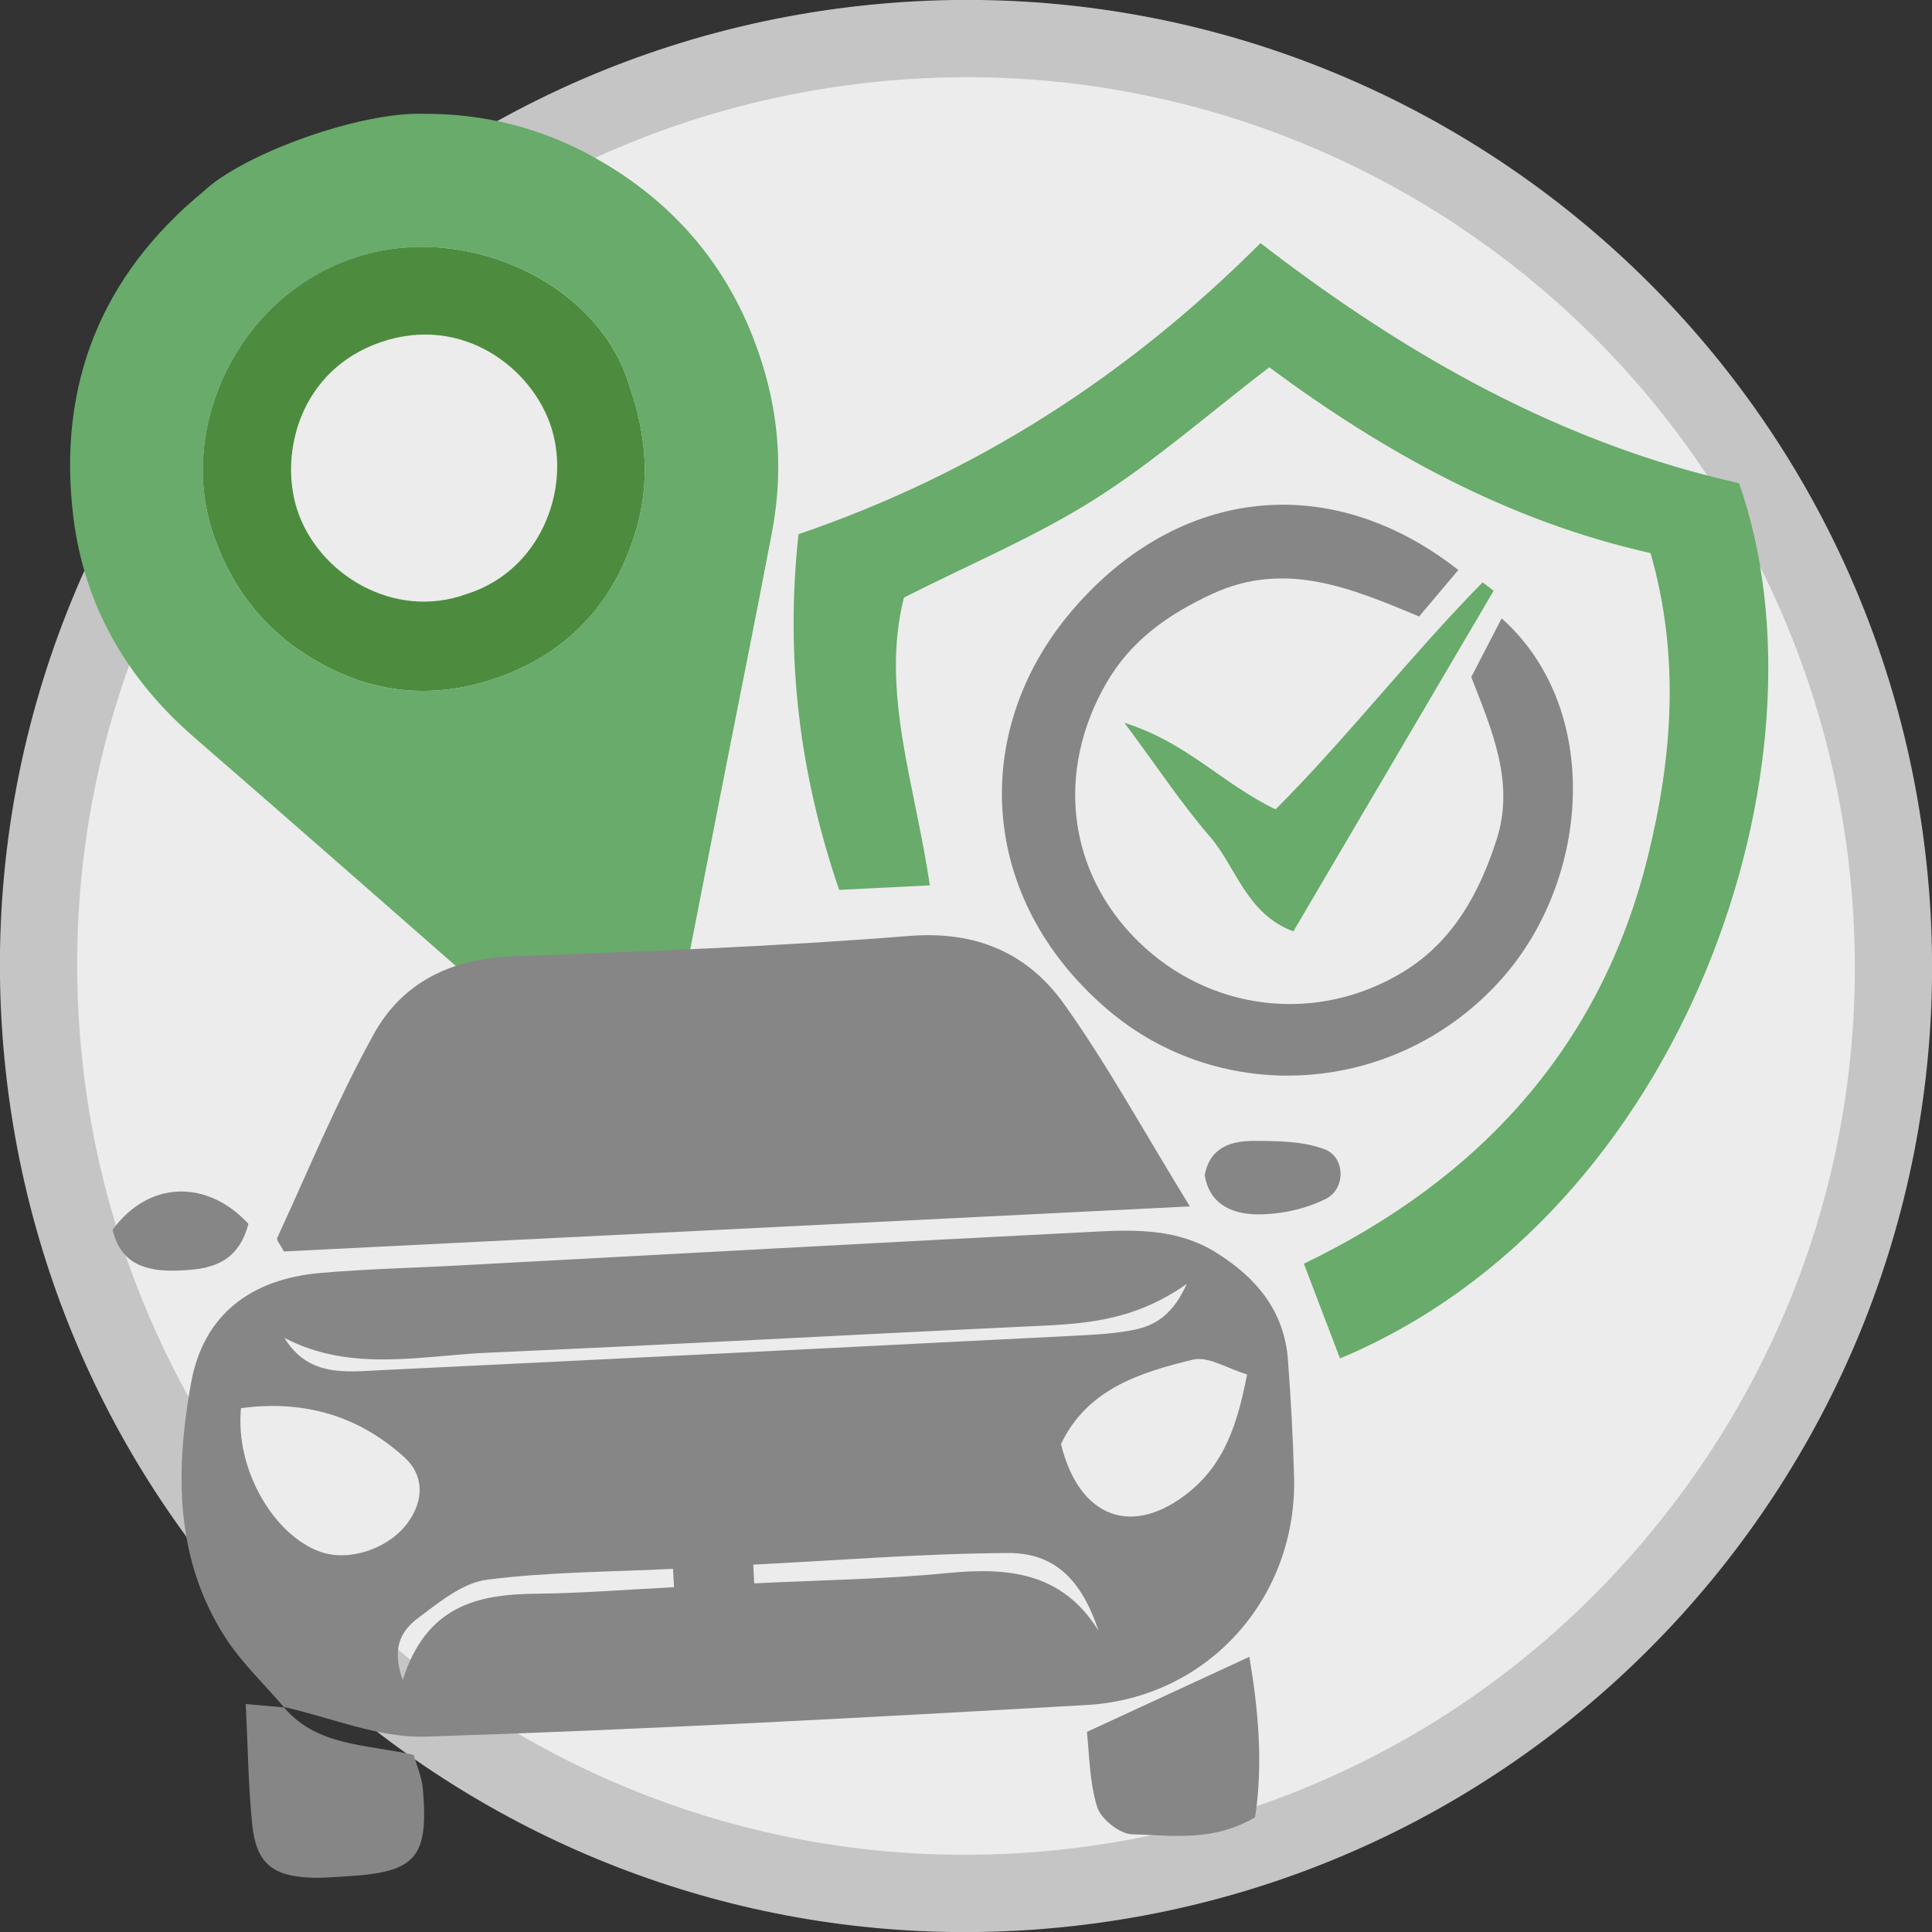
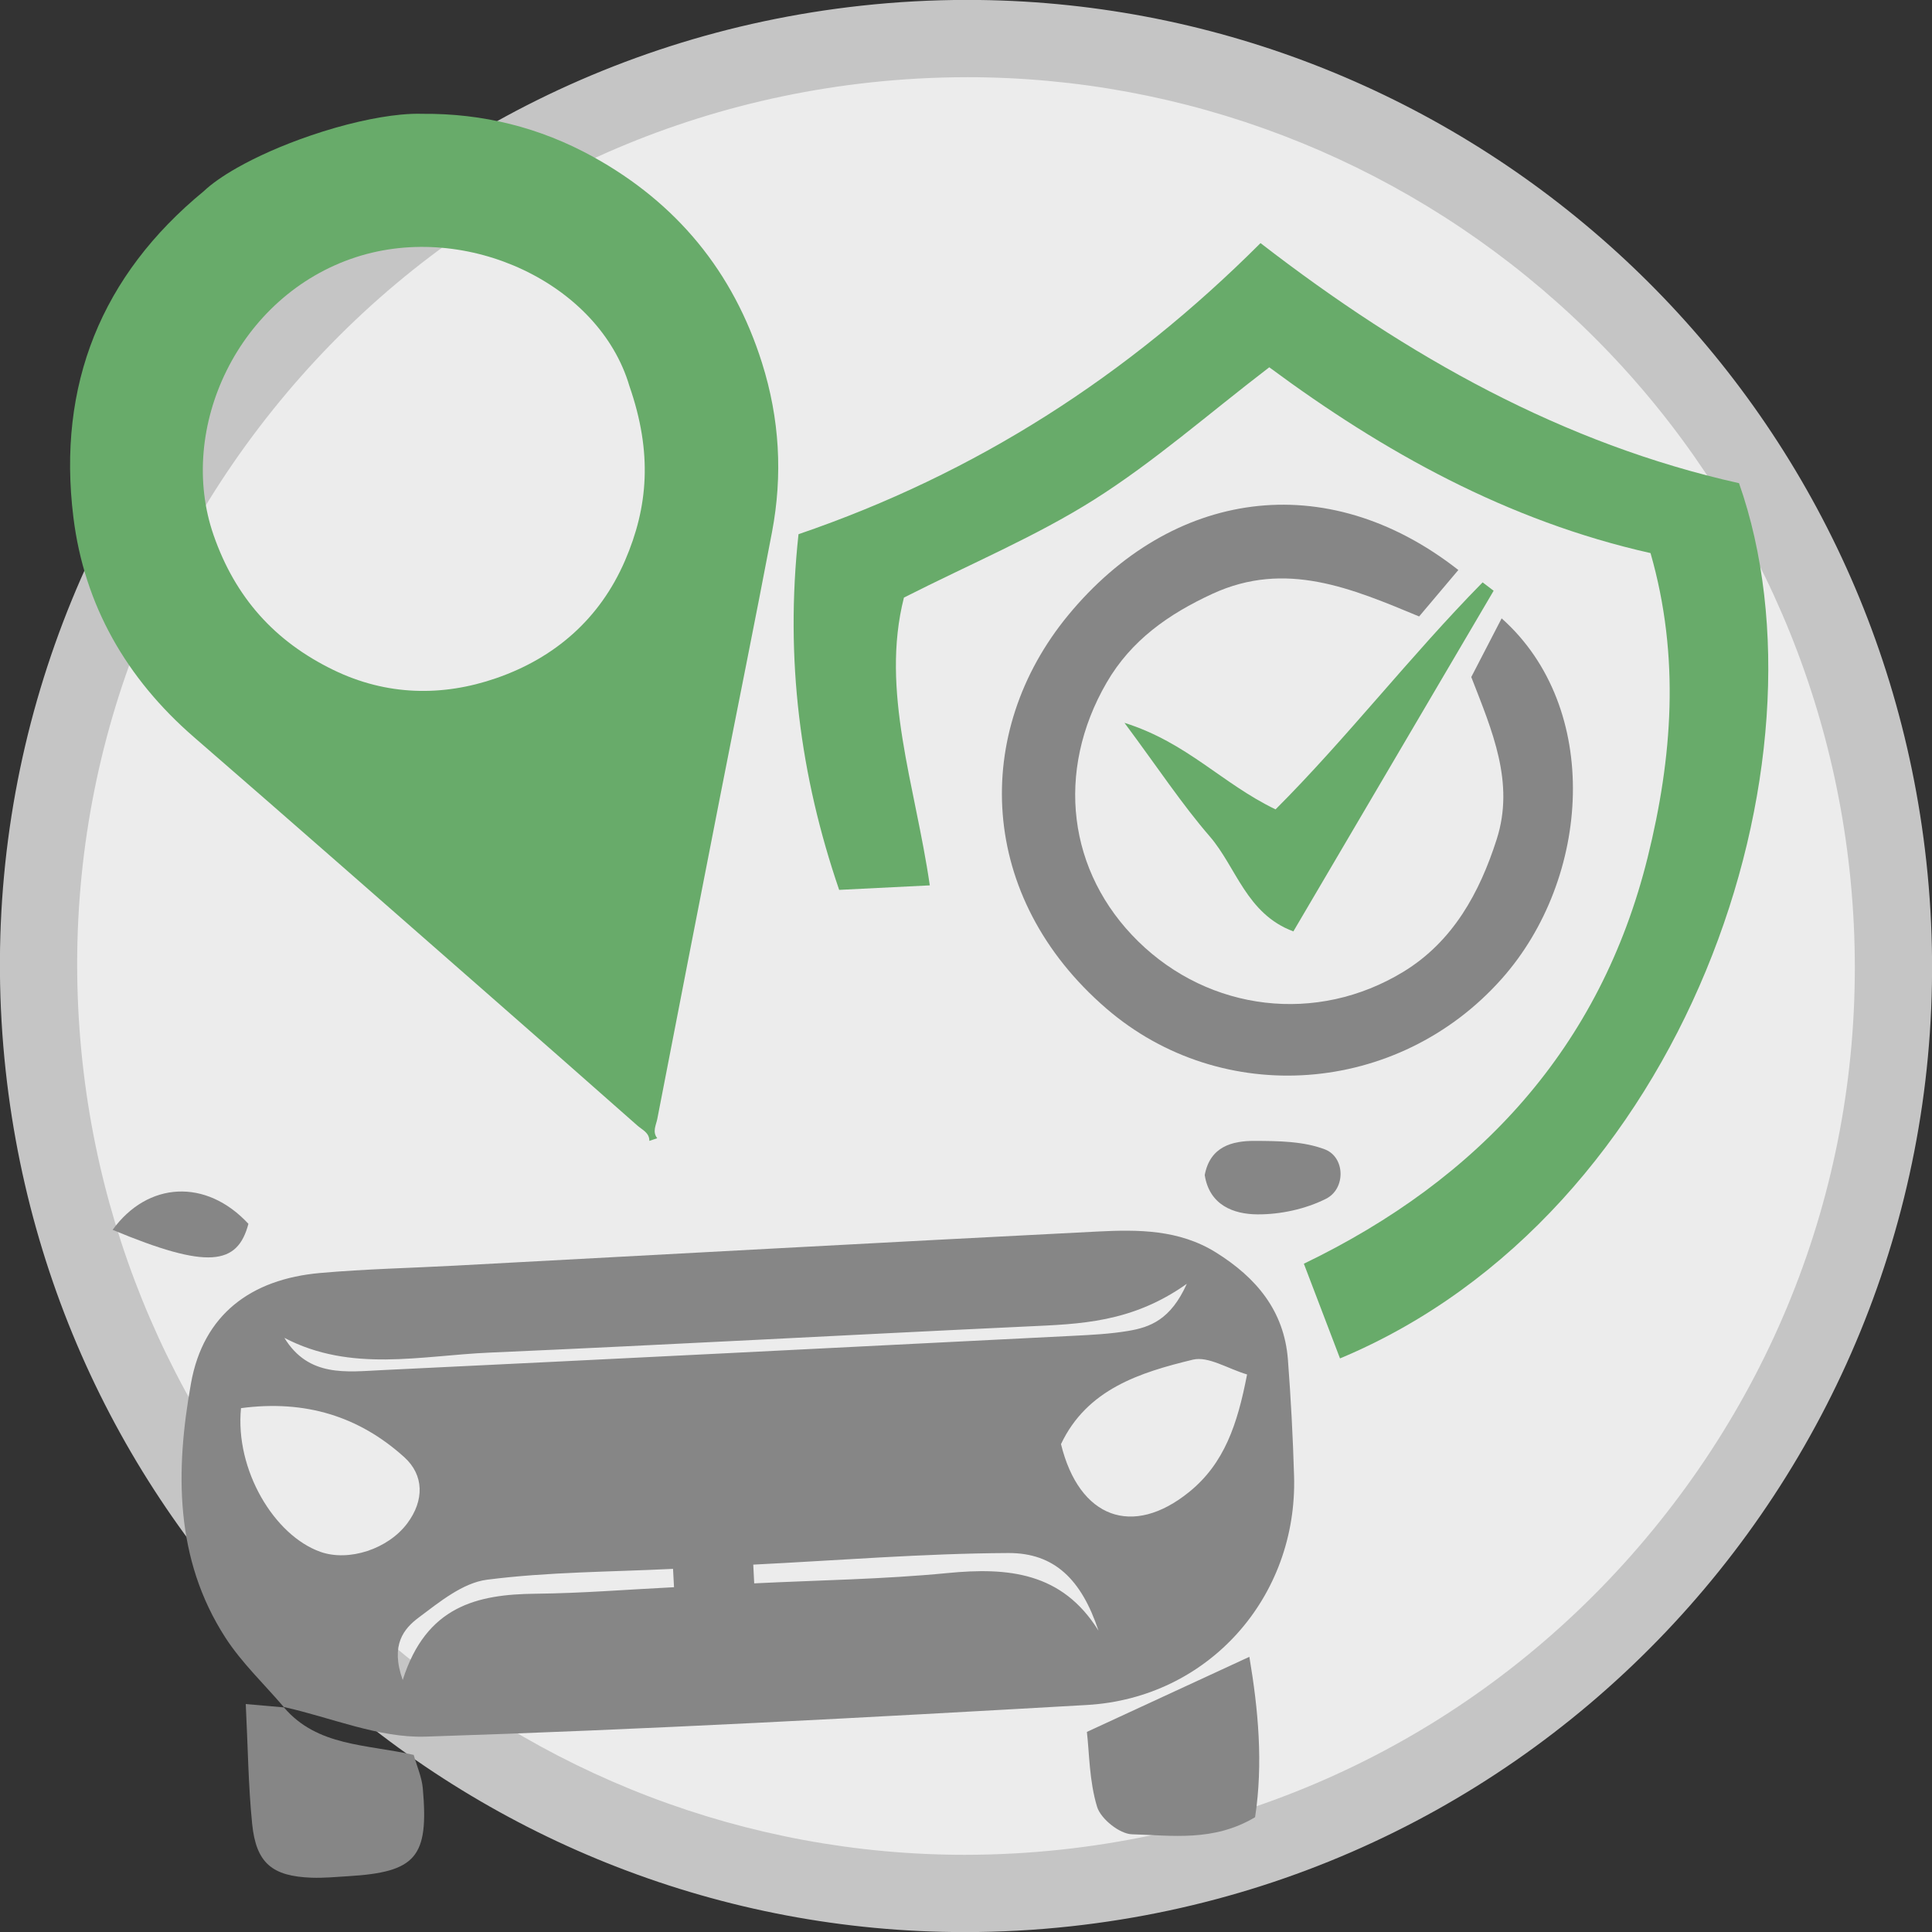
<svg xmlns="http://www.w3.org/2000/svg" version="1.1" id="Livello_1" x="0px" y="0px" width="300px" height="300px" viewBox="0 0 300 300" enable-background="new 0 0 300 300" xml:space="preserve">
  <rect x="0" y="0" width="300" height="300" fill="#333333" stroke="none" />
  <g>
    <path fill="#ECECEC" d="M149.815,294.013c-35.25,0-69.223-12.978-95.663-36.542c-26.632-23.736-43.431-56.358-47.303-91.857   c-4.171-38.237,6.798-75.81,30.887-105.796c24.089-29.987,58.413-48.798,96.65-52.969c5.244-0.572,10.559-0.862,15.799-0.862   c35.25,0,69.223,12.978,95.663,36.542c26.632,23.736,43.431,56.358,47.303,91.857c8.61,78.934-48.603,150.156-127.536,158.765   C160.371,293.723,155.056,294.013,149.815,294.013z" />
    <path fill="#C5C5C5" d="M150.192,11.987c33.772,0,66.326,12.438,91.665,35.023c25.521,22.747,41.62,54.009,45.33,88.027   c3.997,36.644-6.515,72.651-29.6,101.388s-55.979,46.765-92.623,50.762c-5.028,0.548-10.125,0.827-15.148,0.827   c-33.775,0-66.332-12.438-91.671-35.021c-25.521-22.746-41.62-54.008-45.331-88.028c-3.997-36.644,6.515-72.651,29.6-101.388   s55.979-46.765,92.624-50.762c5.026-0.548,10.123-0.826,15.151-0.827H150.192 M150.185-0.013c-5.432,0-10.925,0.295-16.449,0.897   C51.381,9.867-8.099,83.91,0.884,166.265c8.38,76.831,73.379,133.749,148.931,133.749c5.432,0,10.926-0.295,16.45-0.897   c82.354-8.983,141.833-83.026,132.851-165.38C290.735,56.905,225.737-0.016,150.185-0.013L150.185-0.013z" />
  </g>
-   <path fill="#4D8C3F" d="M55.287,39.929C36.974,45.869,27.4,66.524,33.168,83.102c3.374,9.699,9.502,16.51,18.61,20.932  c8.263,4.012,16.924,4.161,25.271,1.274c9.047-3.128,16.079-9.155,20.008-18.267c3.571-8.284,4.303-16.676,0.676-27.107  C93.053,44.062,72.522,34.341,55.287,39.929z M85.658,66.541c2.959,9.558-1.758,22.158-13.289,25.727  c-11.266,4.075-23.071-3.183-26.262-13.24c-2.743-8.647,0.45-21.595,13.058-25.91C71.797,48.792,82.751,57.156,85.658,66.541z" />
  <path fill="#68AB6A" d="M92.131,24.367c-8.331-4.612-17.219-6.773-26.527-6.693c-1.005-0.035-2.141,0.008-3.389,0.127  c-3.871,0.371-8.787,1.47-13.987,3.246c-4.418,1.508-8.374,3.277-11.482,5.046c-2.163,1.232-3.912,2.463-5.119,3.608  C15.756,42.749,8.854,59.753,11.397,80.334c1.685,13.646,8.243,25.046,18.734,34.14c15.046,13.04,29.993,26.194,44.973,39.31  c7.973,6.983,15.934,13.98,23.875,20.998c0.748,0.661,1.866,1.096,1.853,2.376c0.407-0.139,0.814-0.278,1.222-0.417  c-0.793-1.004-0.176-2.035,0.014-3.013c3.214-16.606,6.451-33.209,9.703-49.808c2.696-13.761,5.486-27.505,8.103-41.282  c1.685-8.869,1.184-17.625-1.555-26.302C113.841,42.145,105.048,31.519,92.131,24.367z M97.732,59.934  c3.626,10.431,2.895,18.823-0.676,27.107c-3.929,9.112-10.96,15.139-20.008,18.267c-8.347,2.886-17.008,2.738-25.271-1.274  C42.67,99.612,36.542,92.8,33.168,83.102C27.4,66.524,36.974,45.869,55.287,39.929C72.522,34.341,93.053,44.062,97.732,59.934z" />
  <path d="M60.29,268.008c-0.021-0.022-0.044-0.044-0.067-0.067c-0.014-0.002-0.027-0.005-0.042-0.007L60.29,268.008z" />
  <path fill="#68AB6A" d="M270.035,75.029c-27.253-6.086-51.414-19.591-74.302-37.28c-20.696,20.682-44.2,35.793-71.741,45.202  c-2.11,19.41,0.247,37.524,6.312,55.228c5.046-0.251,9.285-0.462,14.073-0.7c-2.257-15.584-7.701-30.179-4.015-44.688  c10.498-5.318,20.502-9.501,29.542-15.212c9.291-5.87,17.639-13.234,27.187-20.547c17.725,13.13,36.948,23.852,59.201,28.851  c4.632,16.135,3.367,31.864-0.437,47.222c-7.306,29.508-26.145,49.984-53.392,63.124c2.028,5.315,3.697,9.688,5.612,14.704  C261.792,188.477,285.221,118.179,270.035,75.029z" />
  <path fill="#68AB6A" d="M198.069,125.68c-8.313-3.994-13.682-10.356-23.461-13.438c5.273,7.097,8.921,12.64,13.225,17.616  c4.155,4.804,5.689,12.037,12.999,14.771c10.514-17.882,20.806-35.39,31.099-52.896c-0.571-0.434-1.142-0.869-1.712-1.303  C218.955,101.879,209.056,114.702,198.069,125.68z" />
-   <path d="M60.257,268.008c0.011,0,0.021,0,0.032,0l-0.109-0.075C60.206,267.96,60.232,267.981,60.257,268.008z" />
  <g>
    <path fill="#868686" d="M188.821,194.487c-5.734-3.58-12.098-3.576-18.424-3.254c-33.264,1.688-66.521,3.52-99.781,5.298   c-6.969,0.372-13.958,0.522-20.906,1.138c-10.818,0.958-18.146,6.505-20.052,17.122c-2.432,13.524-2.565,27.252,5.339,39.493   c2.527,3.912,6.011,7.205,9.065,10.774c7.344,1.631,14.738,4.837,22.022,4.604c34.241-1.095,68.461-2.965,102.67-4.912   c18.872-1.074,32.744-16.715,32.188-35.562c-0.177-6.023-0.496-12.048-0.954-18.056   C199.411,203.532,195.067,198.386,188.821,194.487z M49.769,240.975c-7.183-2.532-13.298-12.739-12.346-22.319   c9.989-1.324,18.34,1.28,25.353,7.613c3.082,2.784,3.12,6.718,0.472,10.267C60.268,240.533,54.177,242.529,49.769,240.975z    M83.186,247.473c-9.083,0.091-17.01,1.898-20.652,13.399c-1.961-5.481,0.198-7.992,2.503-9.718   c3.229-2.418,6.841-5.375,10.579-5.856c9.545-1.225,19.25-1.207,28.893-1.687c0.051,0.95,0.102,1.9,0.153,2.85   C97.503,246.817,90.347,247.401,83.186,247.473z M59.313,212.751c-5.527,0.265-11.4,1.132-15.154-5.011   c10.347,5.417,21.183,2.758,31.81,2.294c27.873-1.217,55.731-2.762,83.6-4.066c8.099-0.379,16.182-0.553,24.719-6.62   c-2.505,5.573-5.687,6.746-9.111,7.319c-2.803,0.47-5.671,0.613-8.518,0.756C130.878,209.227,95.097,211.034,59.313,212.751z    M147.129,244.264c-9.963,0.97-20.007,1.103-30.016,1.6c-0.049-0.971-0.098-1.94-0.147-2.91   c13.195-0.656,26.388-1.733,39.586-1.801c7.216-0.037,11.398,4.165,14.02,12.056C164.922,244.11,156.517,243.349,147.129,244.264z    M184.668,231.66c-8.785,7.13-17.09,4.107-19.917-7.419c4.047-8.541,12.253-11.122,20.473-13.112   c2.396-0.579,5.412,1.404,8.421,2.295C192.144,221.206,190.102,227.25,184.668,231.66z" />
-     <path fill="#868686" d="M184.757,187.328c-7.229-11.762-12.813-22.011-19.542-31.442c-5.627-7.885-13.623-11.38-23.996-10.553   c-20.548,1.637-41.171,2.412-61.777,3.179c-9.394,0.35-16.965,4.062-21.367,12.002c-5.661,10.21-10.125,21.086-15.03,31.709   c-0.157,0.34,0.501,1.058,1.039,2.101C89.958,192.043,136.063,189.75,184.757,187.328z" />
    <path fill="#868686" d="M233.174,96.019c-1.631,3.147-3.178,6.138-4.716,9.111c3.247,8.348,6.761,16.385,3.958,25.165   c-2.657,8.326-6.801,15.9-14.475,20.586c-13.464,8.223-30.125,6.155-41.191-4.694c-10.967-10.75-12.904-26.393-4.915-40.187   c3.806-6.571,9.612-10.652,16.451-13.802c11.35-5.227,21.58-0.837,32.075,3.524c2.059-2.439,3.846-4.557,6.09-7.213   c-20.662-16.186-44.581-12.359-60.548,6.975c-15.026,18.192-14.153,43.835,5.898,61.125c17.915,15.45,45.247,13.541,61.391-4.627   C247.068,136.366,248.767,109.904,233.174,96.019z" />
    <path fill="#868686" d="M64.238,272.501c-7.298-1.665-14.957-1.285-20.145-7.375c-1.736-0.153-3.478-0.305-5.931-0.522   c0.333,6.689,0.394,12.669,0.991,18.596c0.615,6.104,3.106,8.155,9.256,8.369c1.886,0.065,3.785-0.119,5.675-0.234   c10.504-0.635,12.516-2.948,11.571-13.614C65.498,275.939,64.719,274.214,64.238,272.501z" />
    <path fill="#868686" d="M168.772,268.929c0.382,3.282,0.365,7.649,1.586,11.638c0.572,1.872,3.502,4.211,5.417,4.26   c6.159,0.16,12.62,1.214,19.114-2.65c1.273-8.345,0.496-16.707-0.888-24.908C185.74,261.088,178.379,264.49,168.772,268.929z" />
-     <path fill="#868686" d="M38.574,190.034c-6.565-7.081-15.634-6.576-21.083,0.933c1.228,5.305,5.174,6.468,9.929,6.332   C32.306,197.157,36.883,196.451,38.574,190.034z" />
+     <path fill="#868686" d="M38.574,190.034c-6.565-7.081-15.634-6.576-21.083,0.933C32.306,197.157,36.883,196.451,38.574,190.034z" />
    <path fill="#868686" d="M205.738,178.48c-3.317-1.275-7.229-1.308-10.882-1.323c-3.532-0.014-6.947,0.862-7.787,5.3   c0.723,4.673,4.465,6.09,8.196,6.109c3.573,0.02,7.46-0.823,10.639-2.422C209.001,184.586,208.879,179.688,205.738,178.48z" />
  </g>
</svg>